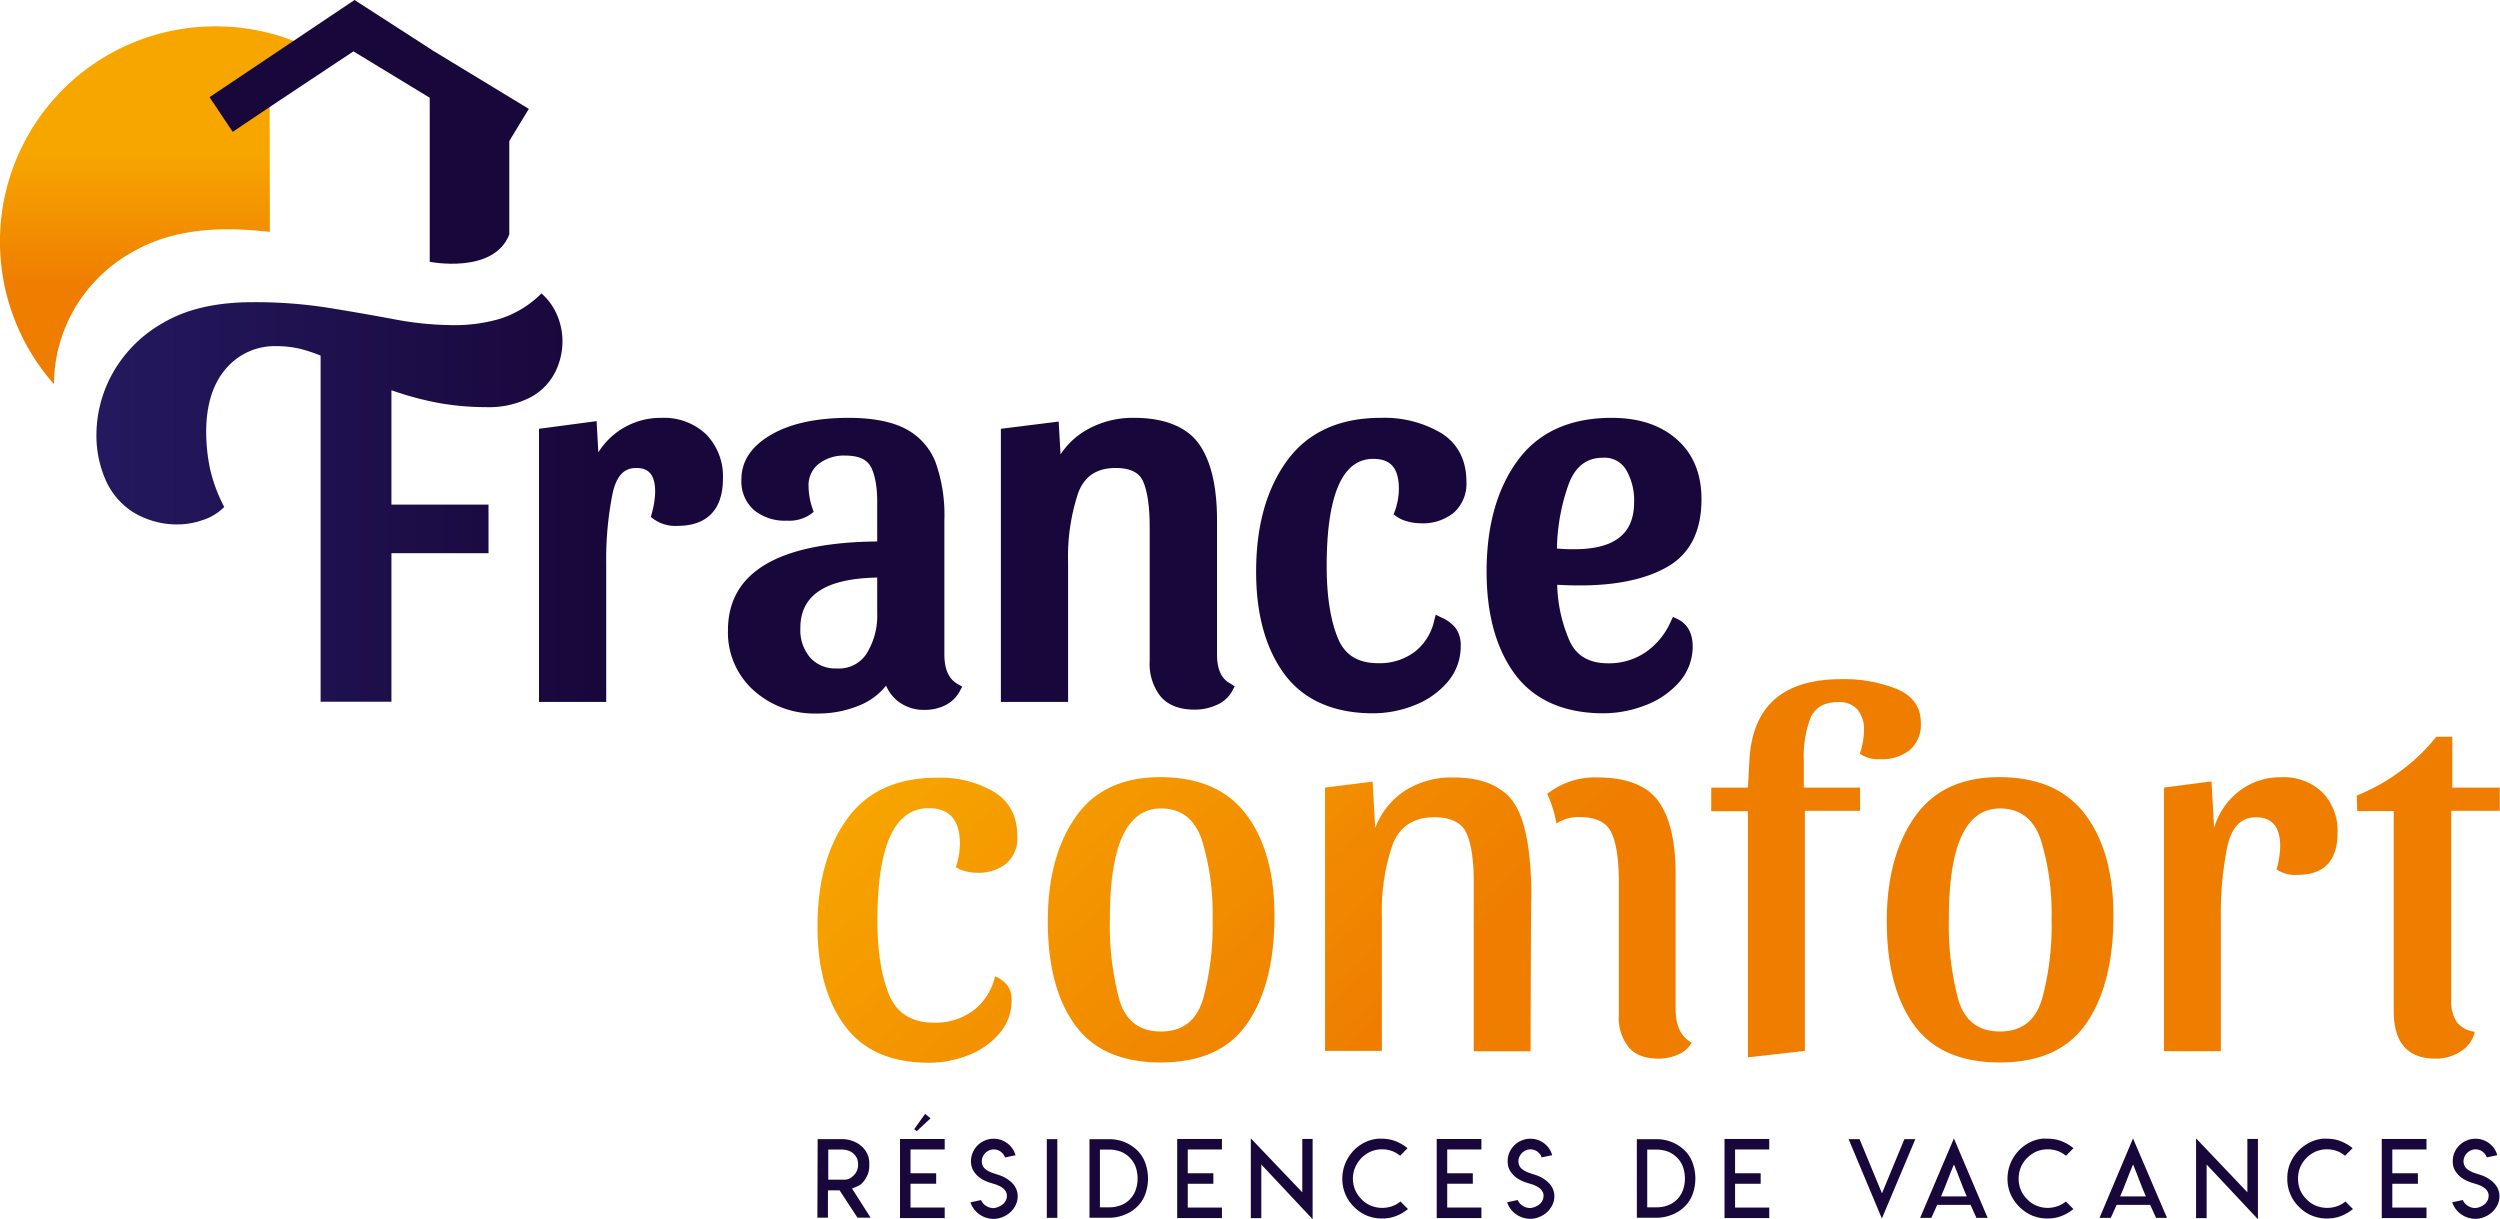
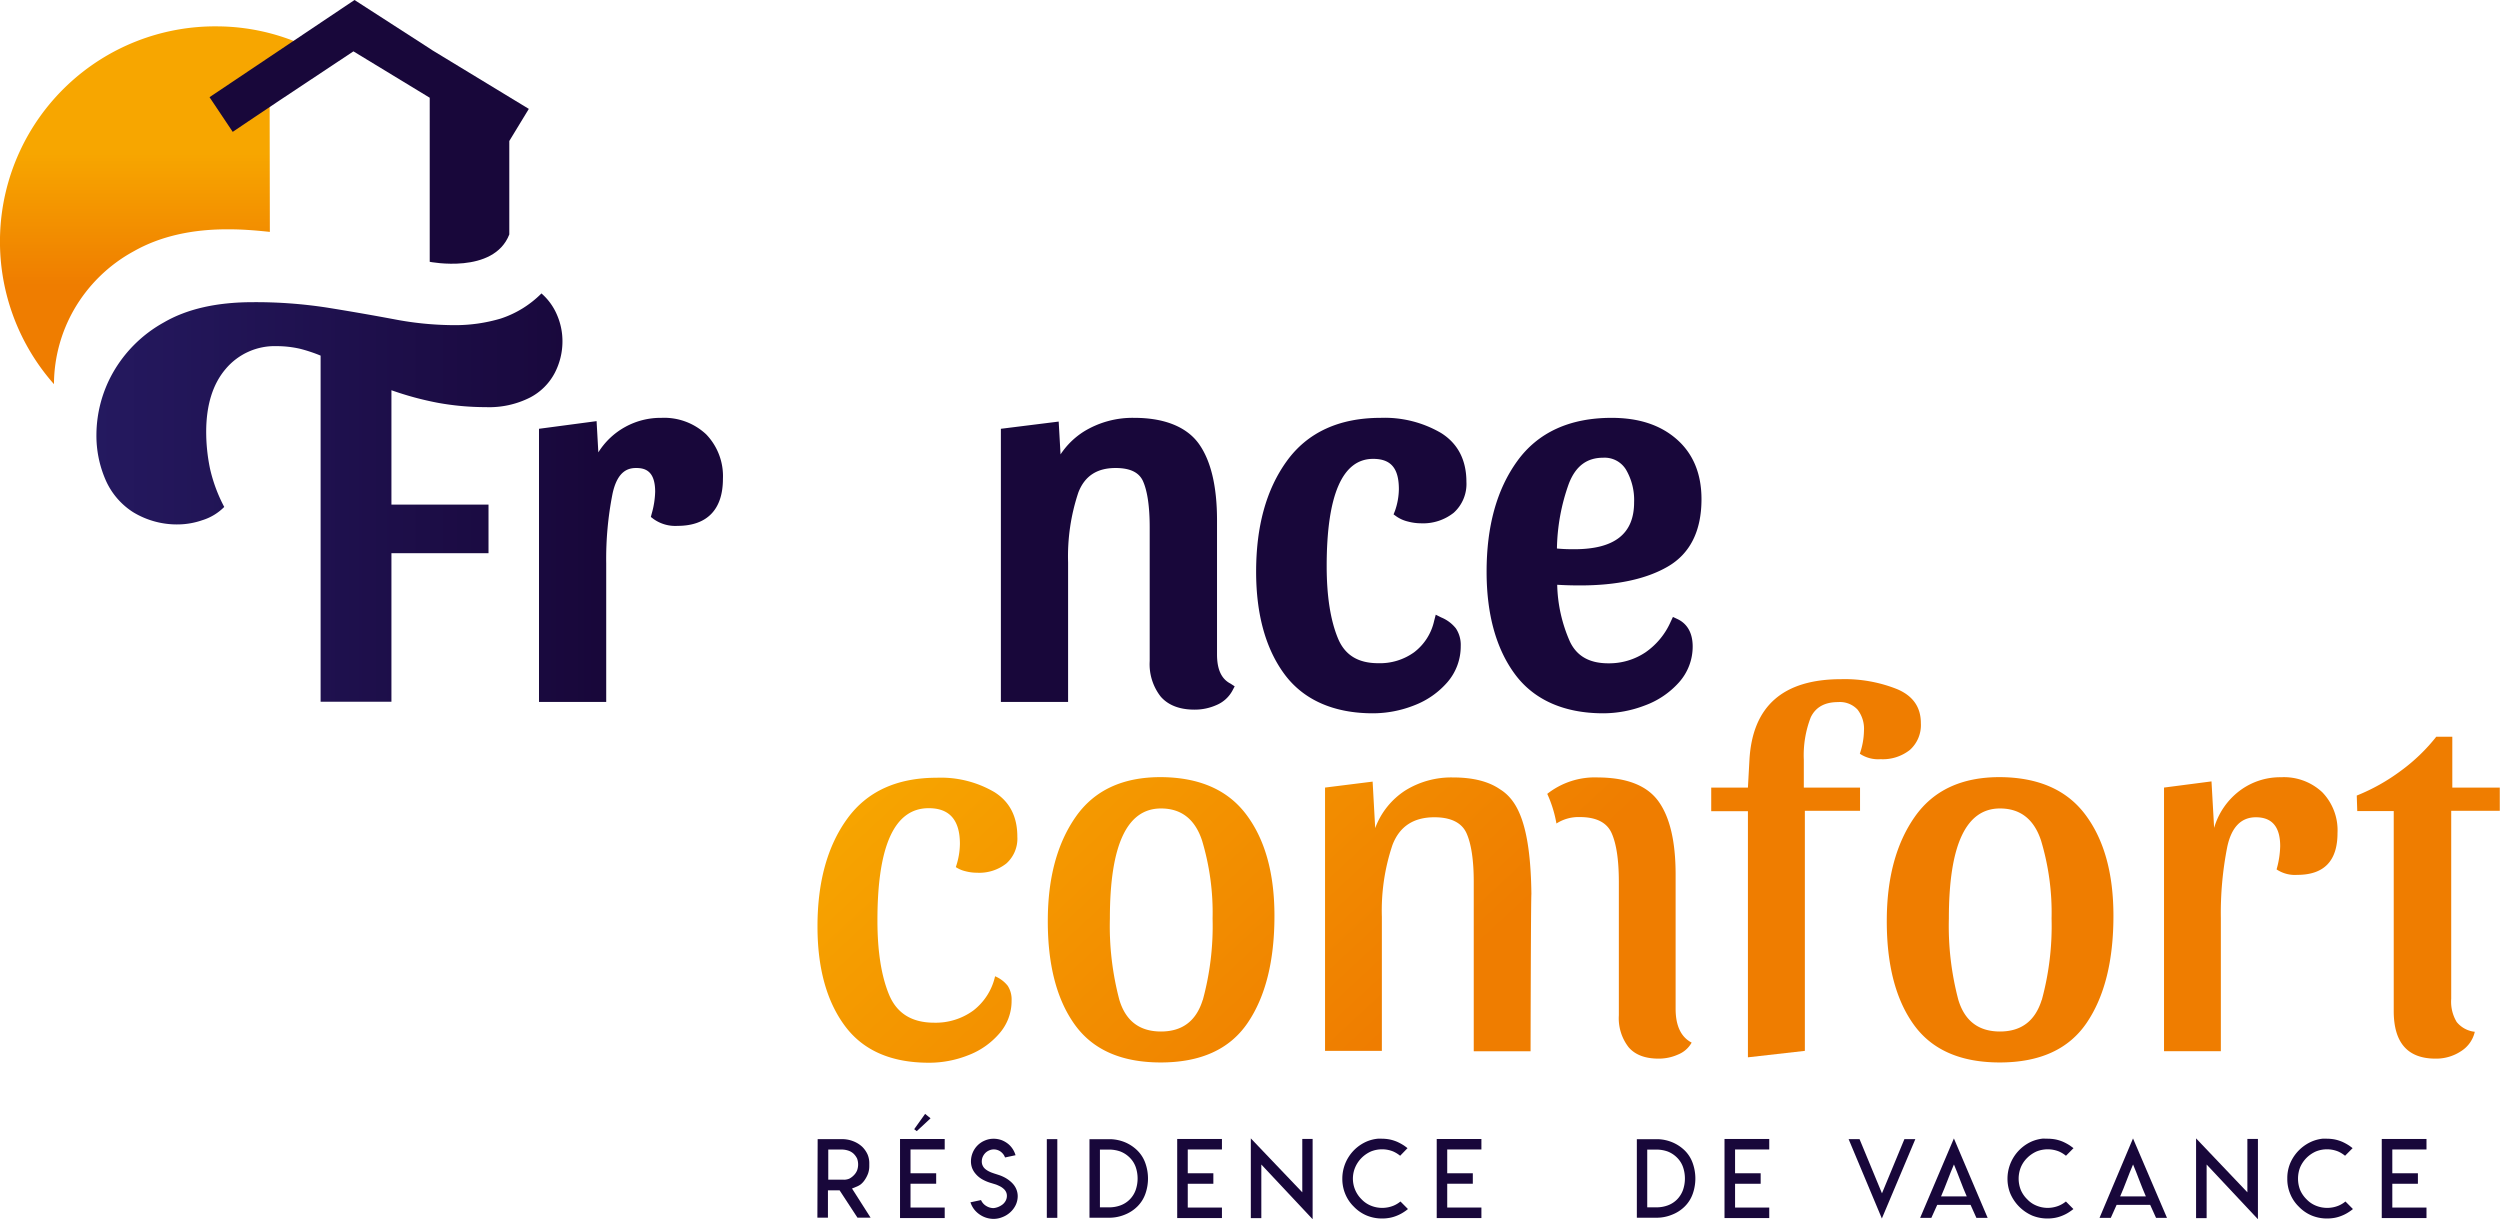
<svg xmlns="http://www.w3.org/2000/svg" xmlns:xlink="http://www.w3.org/1999/xlink" id="Layer_1" data-name="Layer 1" viewBox="0 0 457.1 222.93">
  <defs>
    <style>.cls-1{fill:url(#linear-gradient);}.cls-2{fill:#18073a;}.cls-3{fill:url(#linear-gradient-2);}.cls-4{fill:url(#linear-gradient-3);}.cls-5{fill:url(#linear-gradient-4);}.cls-6{fill:url(#linear-gradient-5);}.cls-7{fill:url(#linear-gradient-6);}.cls-8{fill:url(#linear-gradient-7);}.cls-9{fill:url(#linear-gradient-8);}.cls-10{fill:url(#linear-gradient-9);}.cls-11{fill:url(#linear-gradient-10);}.cls-12{fill:url(#linear-gradient-11);}.cls-13{fill:url(#linear-gradient-12);}.cls-14{fill:url(#linear-gradient-13);}.cls-15{fill:url(#linear-gradient-14);}.cls-16{fill:url(#linear-gradient-15);}</style>
    <linearGradient id="linear-gradient" x1="29.4" y1="53.09" x2="29.4" y2="22.08" gradientUnits="userSpaceOnUse">
      <stop offset="0.03" stop-color="#ef7d00" />
      <stop offset="0.81" stop-color="#f7a600" />
    </linearGradient>
    <linearGradient id="linear-gradient-2" x1="221.83" y1="223.92" x2="134.25" y2="129.39" xlink:href="#linear-gradient" />
    <linearGradient id="linear-gradient-3" x1="244.45" y1="202.98" x2="156.86" y2="108.44" xlink:href="#linear-gradient" />
    <linearGradient id="linear-gradient-4" x1="314.09" y1="138.46" x2="226.5" y2="43.93" xlink:href="#linear-gradient" />
    <linearGradient id="linear-gradient-5" x1="327" y1="126.51" x2="239.41" y2="31.97" xlink:href="#linear-gradient" />
    <linearGradient id="linear-gradient-6" x1="350.79" y1="104.47" x2="263.2" y2="9.94" xlink:href="#linear-gradient" />
    <linearGradient id="linear-gradient-7" x1="371.76" y1="85.04" x2="284.18" y2="-9.5" xlink:href="#linear-gradient" />
    <linearGradient id="linear-gradient-8" x1="109.32" y1="102.37" x2="-8.81" y2="102.37" gradientUnits="userSpaceOnUse">
      <stop offset="0" stop-color="#18073a" />
      <stop offset="1" stop-color="#281e6a" />
    </linearGradient>
    <linearGradient id="linear-gradient-9" x1="109.32" y1="103.41" x2="-8.81" y2="103.41" xlink:href="#linear-gradient-8" />
    <linearGradient id="linear-gradient-10" x1="109.32" y1="103.08" x2="-8.81" y2="103.08" xlink:href="#linear-gradient-8" />
    <linearGradient id="linear-gradient-11" x1="109.32" y1="103.41" x2="-8.82" y2="103.41" xlink:href="#linear-gradient-8" />
    <linearGradient id="linear-gradient-12" x1="109.32" y1="103.41" x2="-8.81" y2="103.41" xlink:href="#linear-gradient-8" />
    <linearGradient id="linear-gradient-13" x1="109.32" y1="90.99" x2="-8.8" y2="90.99" xlink:href="#linear-gradient-8" />
    <linearGradient id="linear-gradient-14" x1="269.3" y1="179.95" x2="181.71" y2="85.41" xlink:href="#linear-gradient" />
    <linearGradient id="linear-gradient-15" x1="291.58" y1="159.34" x2="204.03" y2="64.84" xlink:href="#linear-gradient" />
  </defs>
  <path class="cls-1" d="M49.3,17.93l9.51-8A38.89,38.89,0,0,0,39.75,4.82,39.35,39.35,0,0,0,9.87,70.24c0-.11,0-.2,0-.3A27.65,27.65,0,0,1,13.48,56.7a28.11,28.11,0,0,1,11-10.77c4.78-2.71,10.65-4.06,17.48-4,2.55,0,5,.22,7.38.47Z" />
  <path class="cls-2" d="M149.5,208.28H154a5.45,5.45,0,0,1,2,.38,5.06,5.06,0,0,1,1.63,1,4.66,4.66,0,0,1,1,1.43,4.11,4.11,0,0,1,.31,1.69v.4a4.08,4.08,0,0,1-.22,1.38,5.43,5.43,0,0,1-.66,1.25,3.55,3.55,0,0,1-.71.76,3.65,3.65,0,0,1-.89.46l-.68.28.4.62,3,4.71h-2.4l-3.27-5h-2.13v5h-1.93Zm4.78,7.42h0a2.57,2.57,0,0,0,1-.19,3.21,3.21,0,0,0,.82-.61,2.71,2.71,0,0,0,.62-.93,3.21,3.21,0,0,0,0-2.12,3.23,3.23,0,0,0-.61-.87h0a2.64,2.64,0,0,0-1-.6,4.06,4.06,0,0,0-1.32-.2h-2.35v5.51h2.84Z" />
  <path class="cls-2" d="M172.73,208.25v1.92h-6.25v4.35h4.69v1.92h-4.69v4.35h6.25v1.92h-8.17V208.25Zm-2.59-3.78-2.52,2.35-.47-.36,2-2.8Z" />
  <path class="cls-2" d="M182.56,220.66a3.46,3.46,0,0,0,.77-.45,2.21,2.21,0,0,0,.56-.69,1.86,1.86,0,0,0,.21-.87,1.58,1.58,0,0,0-.16-.72,1.81,1.81,0,0,0-.44-.57,3.08,3.08,0,0,0-.65-.45c-.26-.13-.51-.24-.74-.33l-.78-.24a7.74,7.74,0,0,1-1.7-.69,4.5,4.5,0,0,1-1.3-1.09,3.55,3.55,0,0,1-.59-1,3.48,3.48,0,0,1-.21-1.2,4.15,4.15,0,0,1,1.21-2.94,4.08,4.08,0,0,1,1.34-.89,3.94,3.94,0,0,1,1.6-.32,4.25,4.25,0,0,1,1.47.26,4.48,4.48,0,0,1,1.26.75,4.15,4.15,0,0,1,1.27,2l-1.92.41a2.19,2.19,0,0,0-.52-.82,2.12,2.12,0,0,0-1.54-.65,2,2,0,0,0-.84.18,2.21,2.21,0,0,0-.7.47,2.47,2.47,0,0,0-.48.71,2.14,2.14,0,0,0-.17.84,1.87,1.87,0,0,0,.09.59,2.17,2.17,0,0,0,.25.48,2,2,0,0,0,.38.38,3.58,3.58,0,0,0,.46.3c.14.08.32.16.52.25l.53.19.53.17.46.15a6.89,6.89,0,0,1,1,.44,5.79,5.79,0,0,1,.91.61,4.48,4.48,0,0,1,.75.76,3.45,3.45,0,0,1,.5.93,3.38,3.38,0,0,1,.19,1.09,3.85,3.85,0,0,1-.37,1.63,4.35,4.35,0,0,1-1,1.33,4.51,4.51,0,0,1-1.41.87,4.25,4.25,0,0,1-1.64.33,4.5,4.5,0,0,1-1.79-.38,4.68,4.68,0,0,1-1.51-1.07,4.21,4.21,0,0,1-.92-1.58l1.93-.41a2.34,2.34,0,0,0,.92,1.06,2.57,2.57,0,0,0,1.36.41A3,3,0,0,0,182.56,220.66Z" />
  <path class="cls-2" d="M191.4,208.28h1.92v14.39H191.4Z" />
  <path class="cls-2" d="M203.15,208.29a7.67,7.67,0,0,1,2.49.54A7.16,7.16,0,0,1,208,210.4h0a6.09,6.09,0,0,1,1.43,2.31,8.4,8.4,0,0,1,0,5.54,6.13,6.13,0,0,1-1.43,2.3h0a6.81,6.81,0,0,1-2.37,1.55,7.47,7.47,0,0,1-2.89.55h-3.54V208.29h3.94Zm-.38,12.46a5.94,5.94,0,0,0,2.1-.36,4.61,4.61,0,0,0,1.69-1.08,4.68,4.68,0,0,0,1.08-1.71,6.45,6.45,0,0,0,0-4.25,4.59,4.59,0,0,0-1.09-1.7,5,5,0,0,0-1.7-1.11,6.14,6.14,0,0,0-2.11-.35h-1.63v10.56h1.66Z" />
  <path class="cls-2" d="M223.42,208.25v1.92h-6.25v4.35h4.68v1.92h-4.68v4.35h6.25v1.92h-8.18V208.25Z" />
  <path class="cls-2" d="M238.11,218v-9.76H240v14.68l-9.38-10v9.8h-1.92V208.14Z" />
  <path class="cls-2" d="M252.63,208.2a8,8,0,0,1,1.47.14,7.4,7.4,0,0,1,1.36.43,9.37,9.37,0,0,1,1.26.69c.23.16.44.32.63.47L256,211.32a5.46,5.46,0,0,0-1.28-.79,5.37,5.37,0,0,0-2-.39,5.46,5.46,0,0,0-2.05.39,5.74,5.74,0,0,0-1.72,1.18,5.56,5.56,0,0,0-1.17,1.74h0a5.29,5.29,0,0,0,1.17,5.83,4.87,4.87,0,0,0,1.72,1.17,5.48,5.48,0,0,0,4.11,0,5,5,0,0,0,1.28-.77l1.37,1.38a6.45,6.45,0,0,1-.63.47,7.09,7.09,0,0,1-1.26.69,6.87,6.87,0,0,1-1.36.43,7.64,7.64,0,0,1-1.47.14,7.33,7.33,0,0,1-2.79-.53,7,7,0,0,1-2.36-1.61,6.86,6.86,0,0,1-1.6-2.37,7.15,7.15,0,0,1-.53-2.79,7.4,7.4,0,0,1,4.49-6.79,6.89,6.89,0,0,1,2-.5Z" />
  <path class="cls-2" d="M270.86,208.25v1.92h-6.25v4.35h4.68v1.92h-4.68v4.35h6.25v1.92h-8.17V208.25Z" />
-   <path class="cls-2" d="M280.68,220.66a3.31,3.31,0,0,0,.78-.45,2.18,2.18,0,0,0,.55-.69,1.86,1.86,0,0,0,.21-.87,1.36,1.36,0,0,0-.16-.72,1.79,1.79,0,0,0-.43-.57,3.36,3.36,0,0,0-.65-.45,7.83,7.83,0,0,0-.75-.33l-.78-.24a7.65,7.65,0,0,1-1.69-.69,4.37,4.37,0,0,1-1.3-1.09,3.37,3.37,0,0,1-.6-1,3.48,3.48,0,0,1-.2-1.2,4,4,0,0,1,1.21-2.94,4,4,0,0,1,1.33-.89,4,4,0,0,1,1.61-.32,4.06,4.06,0,0,1,2.72,1,4,4,0,0,1,1.27,2l-1.92.41a2.17,2.17,0,0,0-.51-.82,2.13,2.13,0,0,0-1.54-.65,2,2,0,0,0-.84.18,2.22,2.22,0,0,0-1.18,1.18,2,2,0,0,0-.18.84,1.87,1.87,0,0,0,.1.59,1.8,1.8,0,0,0,.24.48,2,2,0,0,0,.39.38,3.51,3.51,0,0,0,.45.3l.53.25.53.19.52.17.46.15a6,6,0,0,1,1,.44,5.36,5.36,0,0,1,.91.61,4.48,4.48,0,0,1,.75.76,3.19,3.19,0,0,1,.5.93,3.13,3.13,0,0,1,.19,1.09,3.7,3.7,0,0,1-.37,1.63,4.19,4.19,0,0,1-1,1.33,4.47,4.47,0,0,1-1.4.87,4.29,4.29,0,0,1-1.64.33,4.55,4.55,0,0,1-3.3-1.45,4.08,4.08,0,0,1-.92-1.58l1.93-.41a2.28,2.28,0,0,0,.92,1.06,2.51,2.51,0,0,0,1.36.41A2.9,2.9,0,0,0,280.68,220.66Z" />
  <path class="cls-2" d="M303.22,208.29a7.56,7.56,0,0,1,2.48.54,7.2,7.2,0,0,1,2.38,1.57h0a6.09,6.09,0,0,1,1.43,2.31,8.4,8.4,0,0,1,0,5.54,6.13,6.13,0,0,1-1.43,2.3h0a6.76,6.76,0,0,1-2.38,1.55,7.39,7.39,0,0,1-2.88.55h-3.54V208.29h3.94Zm-.38,12.46a5.94,5.94,0,0,0,2.1-.36,4.61,4.61,0,0,0,1.69-1.08,4.82,4.82,0,0,0,1.08-1.71,6.45,6.45,0,0,0,0-4.25,4.59,4.59,0,0,0-1.09-1.7,5,5,0,0,0-1.7-1.11,6.18,6.18,0,0,0-2.11-.35h-1.63v10.56h1.66Z" />
  <path class="cls-2" d="M323.49,208.25v1.92h-6.25v4.35h4.68v1.92h-4.68v4.35h6.25v1.92h-8.18V208.25Z" />
  <path class="cls-2" d="M344.08,222.79,338,208.28h2l4.1,9.91,4.1-9.91h2Z" />
  <path class="cls-2" d="M363.42,222.67h-2.06l-1.06-2.37h-6.1l-1.07,2.37h-2.05l6.17-14.52Zm-6.17-3.92h2.35c-.4-.91-.79-1.88-1.18-2.91s-.77-2-1.16-2.93c-.39.91-.79,1.89-1.18,2.93s-.79,2-1.18,2.91Z" />
  <path class="cls-2" d="M374.39,208.2a8,8,0,0,1,1.47.14,7.17,7.17,0,0,1,1.36.43,9.37,9.37,0,0,1,1.26.69l.64.47-1.38,1.39a5.52,5.52,0,0,0-1.29-.79,5.53,5.53,0,0,0-4.08,0,5.74,5.74,0,0,0-1.72,1.18,5.24,5.24,0,0,0-1.17,1.74h0a5.61,5.61,0,0,0,0,4.11,5.24,5.24,0,0,0,1.18,1.72,4.7,4.7,0,0,0,1.72,1.17,5.37,5.37,0,0,0,2,.4,5.52,5.52,0,0,0,2.06-.4,5.19,5.19,0,0,0,1.29-.77l1.37,1.38c-.2.16-.41.32-.64.47a6.75,6.75,0,0,1-1.26.69,6.67,6.67,0,0,1-1.36.43,7.64,7.64,0,0,1-1.47.14,7.37,7.37,0,0,1-2.79-.53,7.7,7.7,0,0,1-4-4,7.15,7.15,0,0,1-.53-2.79,7.45,7.45,0,0,1,4.49-6.79,7.06,7.06,0,0,1,2-.5Z" />
  <path class="cls-2" d="M396.21,222.67h-2l-1.07-2.37H387l-1.06,2.37h-2.06L390,208.15ZM390,218.75h2.35c-.39-.91-.79-1.88-1.18-2.91s-.77-2-1.16-2.93c-.39.91-.79,1.89-1.18,2.93s-.79,2-1.18,2.91Z" />
  <path class="cls-2" d="M410.91,218v-9.76h1.93v14.68l-9.38-10v9.8h-1.93V208.14Z" />
  <path class="cls-2" d="M425.43,208.2a8,8,0,0,1,1.47.14,7.4,7.4,0,0,1,1.36.43,9.37,9.37,0,0,1,1.26.69c.23.16.44.32.63.47l-1.38,1.39a5.46,5.46,0,0,0-1.28-.79,5.37,5.37,0,0,0-2-.39,5.46,5.46,0,0,0-2.05.39,5.74,5.74,0,0,0-1.72,1.18,5.56,5.56,0,0,0-1.17,1.74h0a5.75,5.75,0,0,0,0,4.11,5.39,5.39,0,0,0,1.18,1.72,4.87,4.87,0,0,0,1.72,1.17,5.48,5.48,0,0,0,4.11,0,5,5,0,0,0,1.28-.77l1.37,1.38a6.45,6.45,0,0,1-.63.47,7.09,7.09,0,0,1-1.26.69,6.87,6.87,0,0,1-1.36.43,7.72,7.72,0,0,1-1.47.14,7.33,7.33,0,0,1-2.79-.53,7,7,0,0,1-2.36-1.61,6.86,6.86,0,0,1-1.6-2.37,7,7,0,0,1-.53-2.79,7.09,7.09,0,0,1,.53-2.8,7.57,7.57,0,0,1,4-4,6.89,6.89,0,0,1,2-.5Z" />
  <path class="cls-2" d="M443.66,208.25v1.92h-6.25v4.35h4.68v1.92h-4.68v4.35h6.25v1.92h-8.18V208.25Z" />
-   <path class="cls-2" d="M453.48,220.66a3.31,3.31,0,0,0,.78-.45,2.18,2.18,0,0,0,.55-.69,1.86,1.86,0,0,0,.21-.87,1.36,1.36,0,0,0-.16-.72,1.79,1.79,0,0,0-.43-.57,3.36,3.36,0,0,0-.65-.45,7.83,7.83,0,0,0-.75-.33l-.78-.24a7.65,7.65,0,0,1-1.69-.69,4.37,4.37,0,0,1-1.3-1.09,3.37,3.37,0,0,1-.6-1,3.48,3.48,0,0,1-.2-1.2,4,4,0,0,1,1.21-2.94,4,4,0,0,1,1.33-.89,4,4,0,0,1,1.61-.32,4.06,4.06,0,0,1,2.72,1,4,4,0,0,1,1.27,2l-1.92.41a2.17,2.17,0,0,0-.51-.82,2.13,2.13,0,0,0-1.54-.65,2,2,0,0,0-.84.18,2.22,2.22,0,0,0-1.18,1.18,2,2,0,0,0-.18.84,1.87,1.87,0,0,0,.1.59,1.8,1.8,0,0,0,.24.48,2,2,0,0,0,.39.38,2.93,2.93,0,0,0,.45.3l.53.25.53.19.52.17.46.15a6,6,0,0,1,1,.44,5.36,5.36,0,0,1,.91.61,4.48,4.48,0,0,1,.75.76,3.19,3.19,0,0,1,.5.93,3.13,3.13,0,0,1,.19,1.09,3.7,3.7,0,0,1-.37,1.63,4.19,4.19,0,0,1-1,1.33,4.47,4.47,0,0,1-1.4.87,4.29,4.29,0,0,1-1.64.33,4.55,4.55,0,0,1-3.3-1.45,4.08,4.08,0,0,1-.92-1.58l1.93-.41a2.28,2.28,0,0,0,.92,1.06,2.51,2.51,0,0,0,1.36.41A2.9,2.9,0,0,0,453.48,220.66Z" />
  <path class="cls-3" d="M160.43,168.3q0,8.41,2.12,13.55t8.26,5.14a11.66,11.66,0,0,0,7.13-2.21,10.9,10.9,0,0,0,4-6.28,5.83,5.83,0,0,1,2.31,1.74,4.6,4.6,0,0,1,.71,2.7,9,9,0,0,1-2.22,6,14.11,14.11,0,0,1-5.71,4,19.36,19.36,0,0,1-7.18,1.37q-10.38,0-15.38-6.75t-5-18.17q0-12.18,5.43-19.68t16.38-7.51a19.35,19.35,0,0,1,10.57,2.65q4.16,2.64,4.16,8.12a6.09,6.09,0,0,1-2,4.9,8,8,0,0,1-5.38,1.7,8.31,8.31,0,0,1-2.13-.28,5.42,5.42,0,0,1-1.74-.75,13.57,13.57,0,0,0,.75-4.25q0-6.51-5.67-6.52Q160.42,147.72,160.43,168.3Z" />
  <path class="cls-4" d="M227.92,149q5.1,6.84,5.1,18.45,0,12.38-4.91,19.59t-15.86,7.22q-10.75,0-15.72-6.89t-4.95-19q0-11.7,5.09-19t15.58-7.28Q222.83,142.15,227.92,149Zm-8,33.84a51.52,51.52,0,0,0,1.79-14.91,45.82,45.82,0,0,0-1.93-14.26q-1.94-5.85-7.51-5.85-9.34,0-9.34,20.11a52.8,52.8,0,0,0,1.74,14.91q1.75,5.76,7.6,5.76T219.9,182.84Z" />
  <path class="cls-5" d="M319.59,193.32v-45h-6.71V144h6.71l.28-5.09q.84-14.73,16.8-14.73a25.81,25.81,0,0,1,10.24,1.84q4.3,1.84,4.3,6.19a6.09,6.09,0,0,1-2,4.9,8,8,0,0,1-5.38,1.7,6,6,0,0,1-3.78-1,13.6,13.6,0,0,0,.76-4.25,5.69,5.69,0,0,0-1.18-3.82,4.41,4.41,0,0,0-3.55-1.37c-2.45,0-4.1.92-5,2.78a19.18,19.18,0,0,0-1.27,7.79V144h10.28v4.25H330v43.89Z" />
  <path class="cls-6" d="M381.32,149q5.1,6.84,5.1,18.45,0,12.38-4.91,19.59t-15.86,7.22q-10.75,0-15.72-6.89t-4.95-19q0-11.7,5.1-19t15.57-7.28Q376.23,142.15,381.32,149Zm-8,33.84a51.52,51.52,0,0,0,1.79-14.91,45.82,45.82,0,0,0-1.93-14.26q-1.94-5.85-7.51-5.85-9.34,0-9.34,20.11a52.8,52.8,0,0,0,1.74,14.91q1.76,5.76,7.6,5.76C369.56,188.6,372.1,186.68,373.3,182.84Z" />
  <path class="cls-7" d="M407.23,154.85a62.47,62.47,0,0,0-1.17,13v24.35H395.67V144l8.68-1.13.48,8.5a13.07,13.07,0,0,1,4.62-6.75,12.33,12.33,0,0,1,7.65-2.51,10.23,10.23,0,0,1,7.5,2.74,10,10,0,0,1,2.79,7.46q0,7.65-7.36,7.65a6,6,0,0,1-3.78-1,16.73,16.73,0,0,0,.66-4.25q0-5.28-4.44-5.28C409.77,149.43,408,151.23,407.23,154.85Z" />
  <path class="cls-8" d="M431,148.29l-.09-2.83a35.84,35.84,0,0,0,8.07-4.53,33.15,33.15,0,0,0,6.47-6.23h2.93V144h8.68v4.25h-8.88v34.36a7.2,7.2,0,0,0,1,4.25,4.92,4.92,0,0,0,3.31,1.79,5.64,5.64,0,0,1-2.5,3.54,8.22,8.22,0,0,1-4.68,1.37q-7.63,0-7.64-8.68V148.29Z" />
  <path class="cls-9" d="M120.93,76.4a13.43,13.43,0,0,0-11.53,6.31L109.08,77,98.55,78.4v49.94h12.29V103A61.24,61.24,0,0,1,112,90.25c.91-4.19,2.89-4.68,4.31-4.68,1.62,0,3.48.5,3.48,4.34a15.84,15.84,0,0,1-.63,4l-.16.61.5.38a6.85,6.85,0,0,0,4.36,1.25c5.44,0,8.32-3,8.32-8.6a11,11,0,0,0-3.07-8.14A11.22,11.22,0,0,0,120.93,76.4Z" />
-   <path class="cls-10" d="M172.67,119.64V95.1a28.72,28.72,0,0,0-1.62-10.6,11.66,11.66,0,0,0-5.59-6.15c-2.52-1.29-6-1.95-10.26-1.95-5.81,0-10.54,1-14.06,3-3.7,2.1-5.58,4.87-5.58,8.24a7,7,0,0,0,2.31,5.63,8.93,8.93,0,0,0,6,1.93A6.9,6.9,0,0,0,148.24,94l.52-.41-.21-.64a12.52,12.52,0,0,1-.71-4,4.94,4.94,0,0,1,1.82-4.11,7.47,7.47,0,0,1,4.88-1.54c2.31,0,3.8.61,4.57,1.86s1.28,3.58,1.28,6.53V99c-18.11.18-27.29,5.64-27.29,16.24a14.2,14.2,0,0,0,4.71,11,16.62,16.62,0,0,0,11.54,4.22,19.75,19.75,0,0,0,8.18-1.65,11.89,11.89,0,0,0,4.48-3.45,7.2,7.2,0,0,0,1.91,2.64,7.61,7.61,0,0,0,5.16,1.79,8.2,8.2,0,0,0,3.79-.86,6.11,6.11,0,0,0,2.62-2.56l.44-.84-.82-.45C173.47,124.14,172.67,122.38,172.67,119.64Zm-12.28-14v6.49a13.17,13.17,0,0,1-1.93,7.36,6,6,0,0,1-5.43,2.73,6.18,6.18,0,0,1-4.91-2,7.72,7.72,0,0,1-1.78-5.4C146.34,108.81,150.93,105.78,160.39,105.6Z" />
  <path class="cls-11" d="M222.52,119.64V95.1c0-6.15-1.11-10.83-3.29-13.91S213,76.4,207.41,76.4a17,17,0,0,0-9.25,2.51,14.19,14.19,0,0,0-4.25,4.17l-.34-6L183,78.4v49.94h12.29v-25.5a36.83,36.83,0,0,1,1.87-12.78c1.15-3,3.38-4.49,6.81-4.49,2.63,0,4.26.78,5,2.37.82,1.82,1.24,4.67,1.24,8.48v24.45a9.62,9.62,0,0,0,2,6.48c1.37,1.59,3.46,2.4,6.19,2.4a9.74,9.74,0,0,0,4-.83,5.92,5.92,0,0,0,2.91-2.6l.44-.83L225,125C223.31,124.14,222.52,122.38,222.52,119.64Z" />
  <path class="cls-12" d="M254.8,94.05l.57.41a6.21,6.21,0,0,0,2.07.9,9.3,9.3,0,0,0,2.36.32,9,9,0,0,0,6-1.93,7.08,7.08,0,0,0,2.32-5.63c0-4-1.55-7-4.6-8.93a20.43,20.43,0,0,0-11.09-2.79c-7.58,0-13.36,2.66-17.15,7.9s-5.61,12-5.61,20.24c0,7.79,1.75,14.09,5.19,18.74s8.95,7.14,16.16,7.14a20.59,20.59,0,0,0,7.52-1.44,15.22,15.22,0,0,0,6.09-4.23,10,10,0,0,0,2.45-6.62,5.45,5.45,0,0,0-.89-3.24,6.65,6.65,0,0,0-2.68-2l-1-.5-.29,1.12a9.86,9.86,0,0,1-3.66,5.75,10.67,10.67,0,0,1-6.56,2c-3.7,0-6.11-1.49-7.37-4.55-1.37-3.31-2.06-7.74-2.06-13.19,0-13,2.86-19.62,8.49-19.62,3.26,0,4.71,1.71,4.71,5.56a12.51,12.51,0,0,1-.71,3.94Z" />
  <path class="cls-13" d="M306.75,113.21l-.87-.41-.41.87a13.3,13.3,0,0,1-4.62,5.61,11.94,11.94,0,0,1-6.78,2c-3.42,0-5.72-1.28-7-3.91a27.08,27.08,0,0,1-2.35-10.45c1.33.08,2.74.12,4.19.12,6.68,0,12.06-1.15,16-3.43,4.11-2.37,6.19-6.53,6.19-12.34,0-4.68-1.54-8.36-4.58-11s-7-3.87-11.86-3.87c-7.65,0-13.45,2.66-17.24,7.9s-5.61,12-5.61,20.24c0,7.79,1.75,14.09,5.19,18.74s8.94,7.14,16.15,7.14a21.3,21.3,0,0,0,7.61-1.44,15.49,15.49,0,0,0,6.23-4.22,9.81,9.81,0,0,0,2.5-6.63C309.46,115.14,308,113.81,306.75,113.21ZM293.12,83.69a4.57,4.57,0,0,1,4.16,2.15,11,11,0,0,1,1.5,6c0,5.77-3.58,8.58-10.94,8.58-.73,0-1.82,0-3.17-.13a36.73,36.73,0,0,1,2.17-11.84C288.08,85.23,290.13,83.69,293.12,83.69Z" />
  <path class="cls-14" d="M80.06,73.65a48.71,48.71,0,0,0,8.76.79,16.53,16.53,0,0,0,8.1-1.76,10.63,10.63,0,0,0,4.53-4.53,12.53,12.53,0,0,0,1.39-5.68,12.07,12.07,0,0,0-1-4.9A10.77,10.77,0,0,0,99,53.65a18.75,18.75,0,0,1-7.43,4.59,29.15,29.15,0,0,1-8.64,1.21A58.7,58.7,0,0,1,72,58.36c-3.86-.72-7.92-1.43-12.15-2.11a85.69,85.69,0,0,0-13.6-1q-9.9,0-16.25,3.68a24.15,24.15,0,0,0-9.37,9.25,23.28,23.28,0,0,0-3,11.24,20.31,20.31,0,0,0,1.63,8.22,13.3,13.3,0,0,0,5.07,6,15.39,15.39,0,0,0,8.53,2.24A13.91,13.91,0,0,0,37,95.11a9.66,9.66,0,0,0,4-2.42,28.25,28.25,0,0,1-2.6-7A33.11,33.11,0,0,1,37.7,79q0-7.36,3.56-11.54a11.71,11.71,0,0,1,9.37-4.17,19.11,19.11,0,0,1,4.23.48,28.44,28.44,0,0,1,3.76,1.25v63.29H71.57V101.15H89.32V92.26H71.57V71.35A57.1,57.1,0,0,0,80.06,73.65Z" />
  <path class="cls-15" d="M280,163.46c-.15-13.06-2.69-17.26-5.76-19.16-2.06-1.42-4.91-2.15-8.55-2.15a15.94,15.94,0,0,0-8.73,2.37,13.93,13.93,0,0,0-5.52,6.89l-.47-8.5L242.27,144v48.14h10.39V167.64a37.55,37.55,0,0,1,1.93-13.12q1.93-5.1,7.69-5.09c3,0,5,1,5.86,2.92s1.32,4.91,1.32,8.87v31h10.39S279.9,164.78,280,163.46Z" />
  <path class="cls-2" d="M79.08,9.21l-.51-.34v0L64.82,0,38.31,17.77l4.24,6.34,2.8-1.89,5.72-3.83,13.55-9,13.95,8.48V47.87s11.69,2.33,14.55-5V25.78l3.57-5.87Z" />
  <path class="cls-16" d="M306.37,184.44V159.9q0-9-3.11-13.35t-11.05-4.4a14.05,14.05,0,0,0-9.31,3,22.26,22.26,0,0,1,1.68,5.42,7.5,7.5,0,0,1,4.23-1.18q4.53,0,5.85,2.92t1.33,8.87v24.45a8.64,8.64,0,0,0,1.79,5.85q1.79,2.08,5.48,2.08a8.62,8.62,0,0,0,3.58-.76,4.93,4.93,0,0,0,2.46-2.17C307.34,189.61,306.37,187.53,306.37,184.44Z" />
</svg>